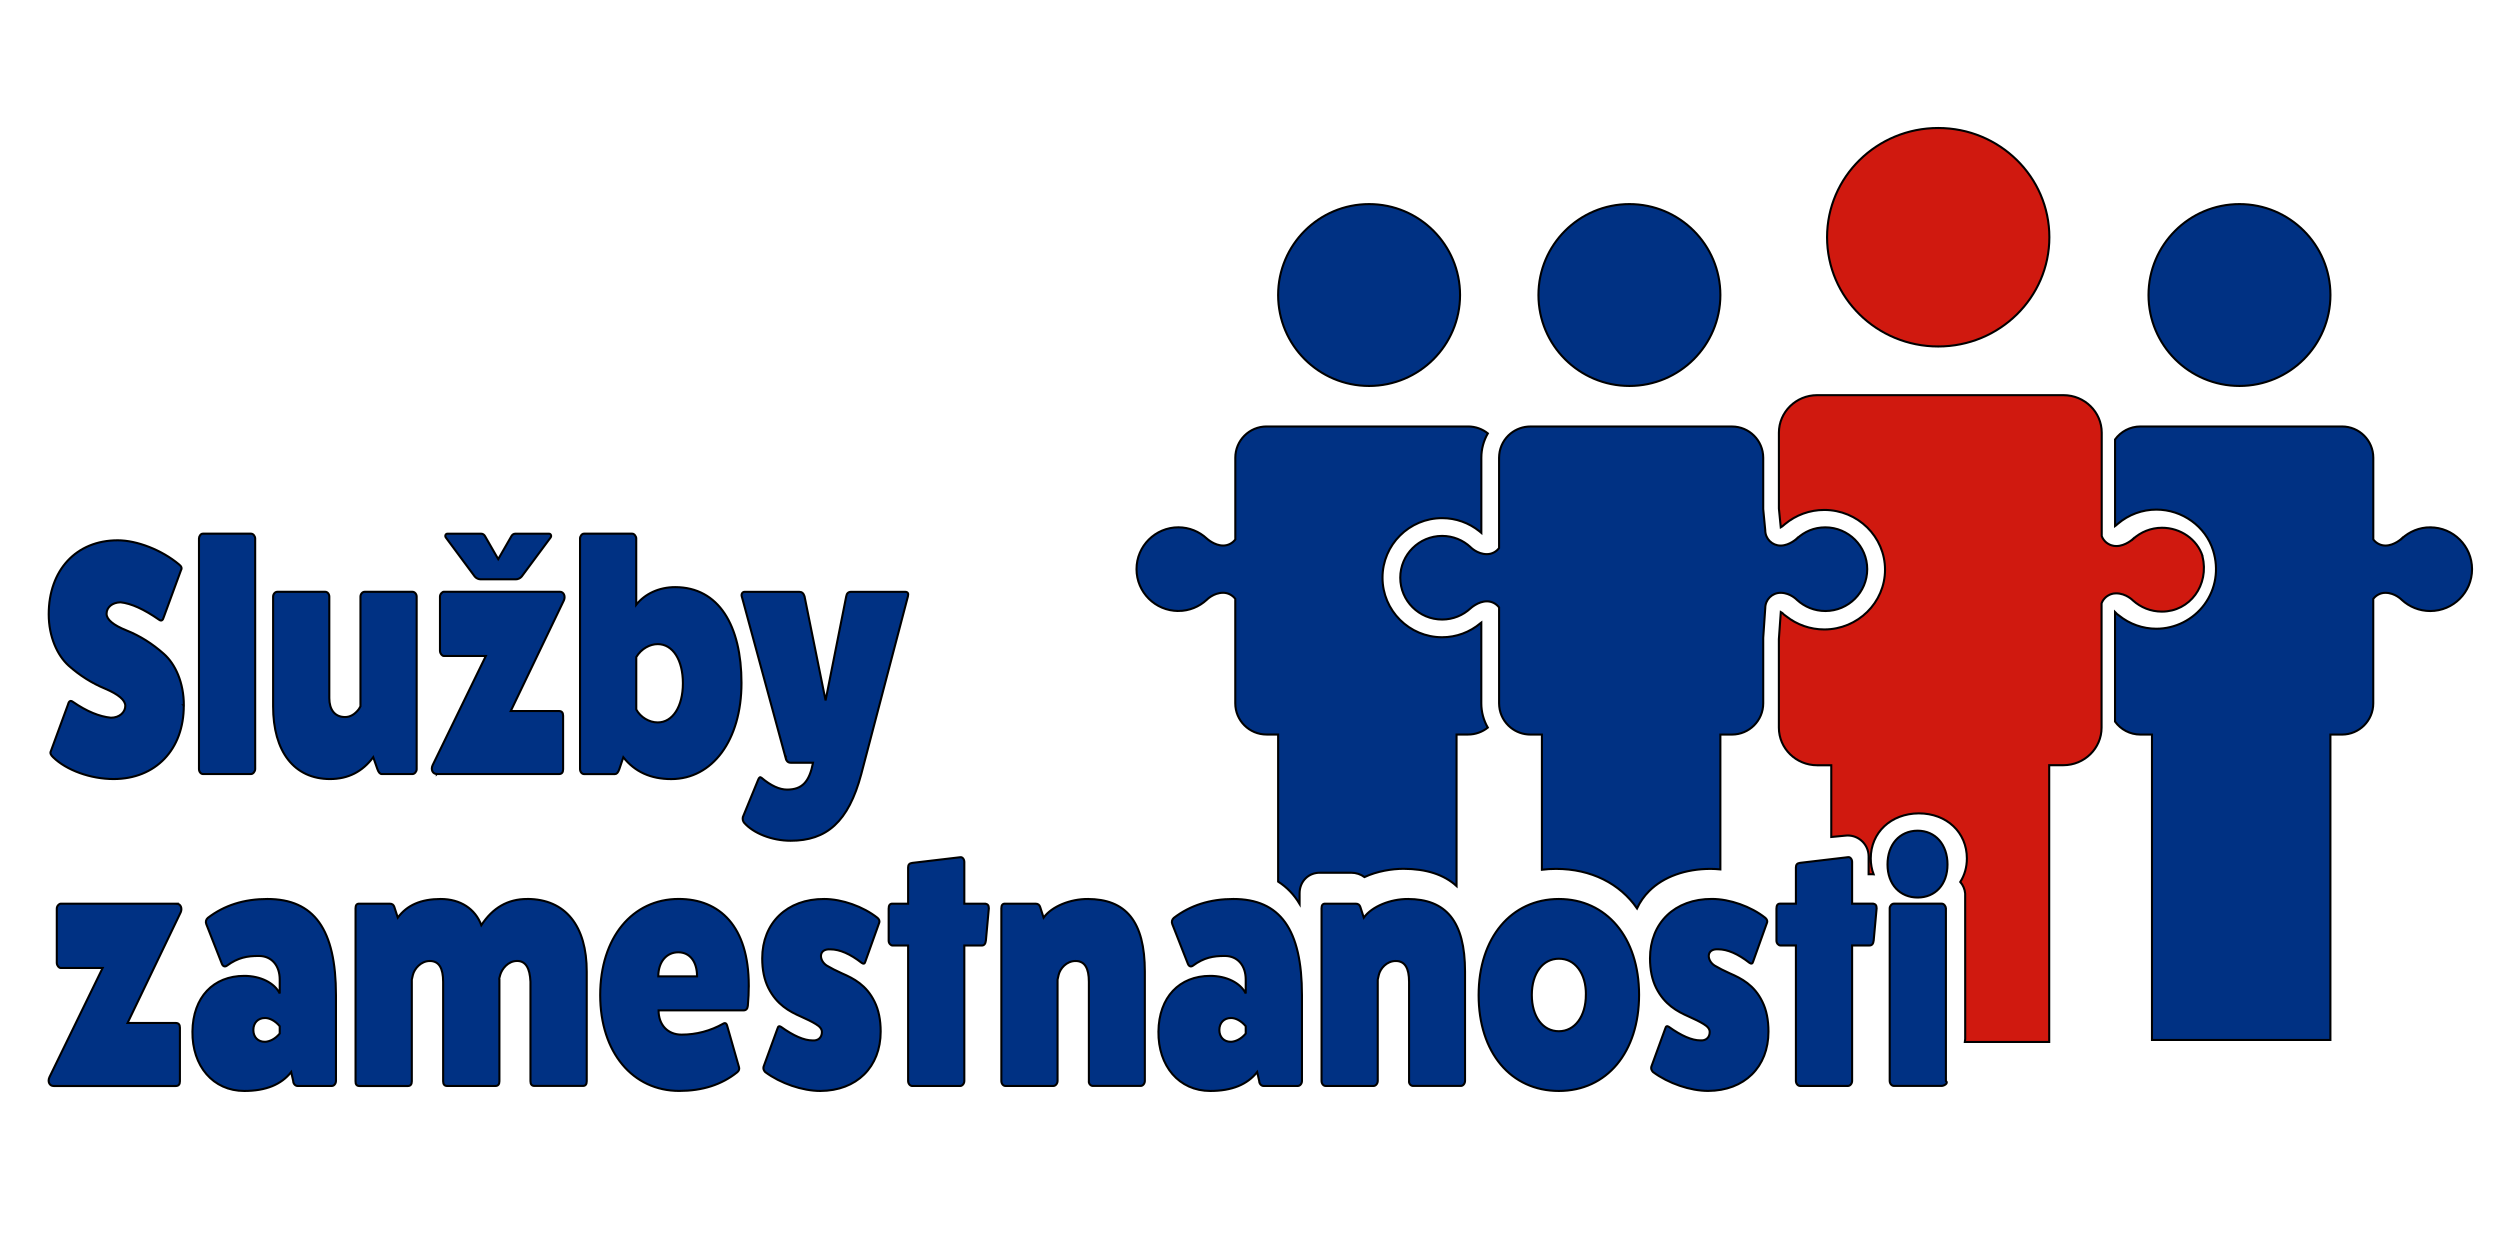
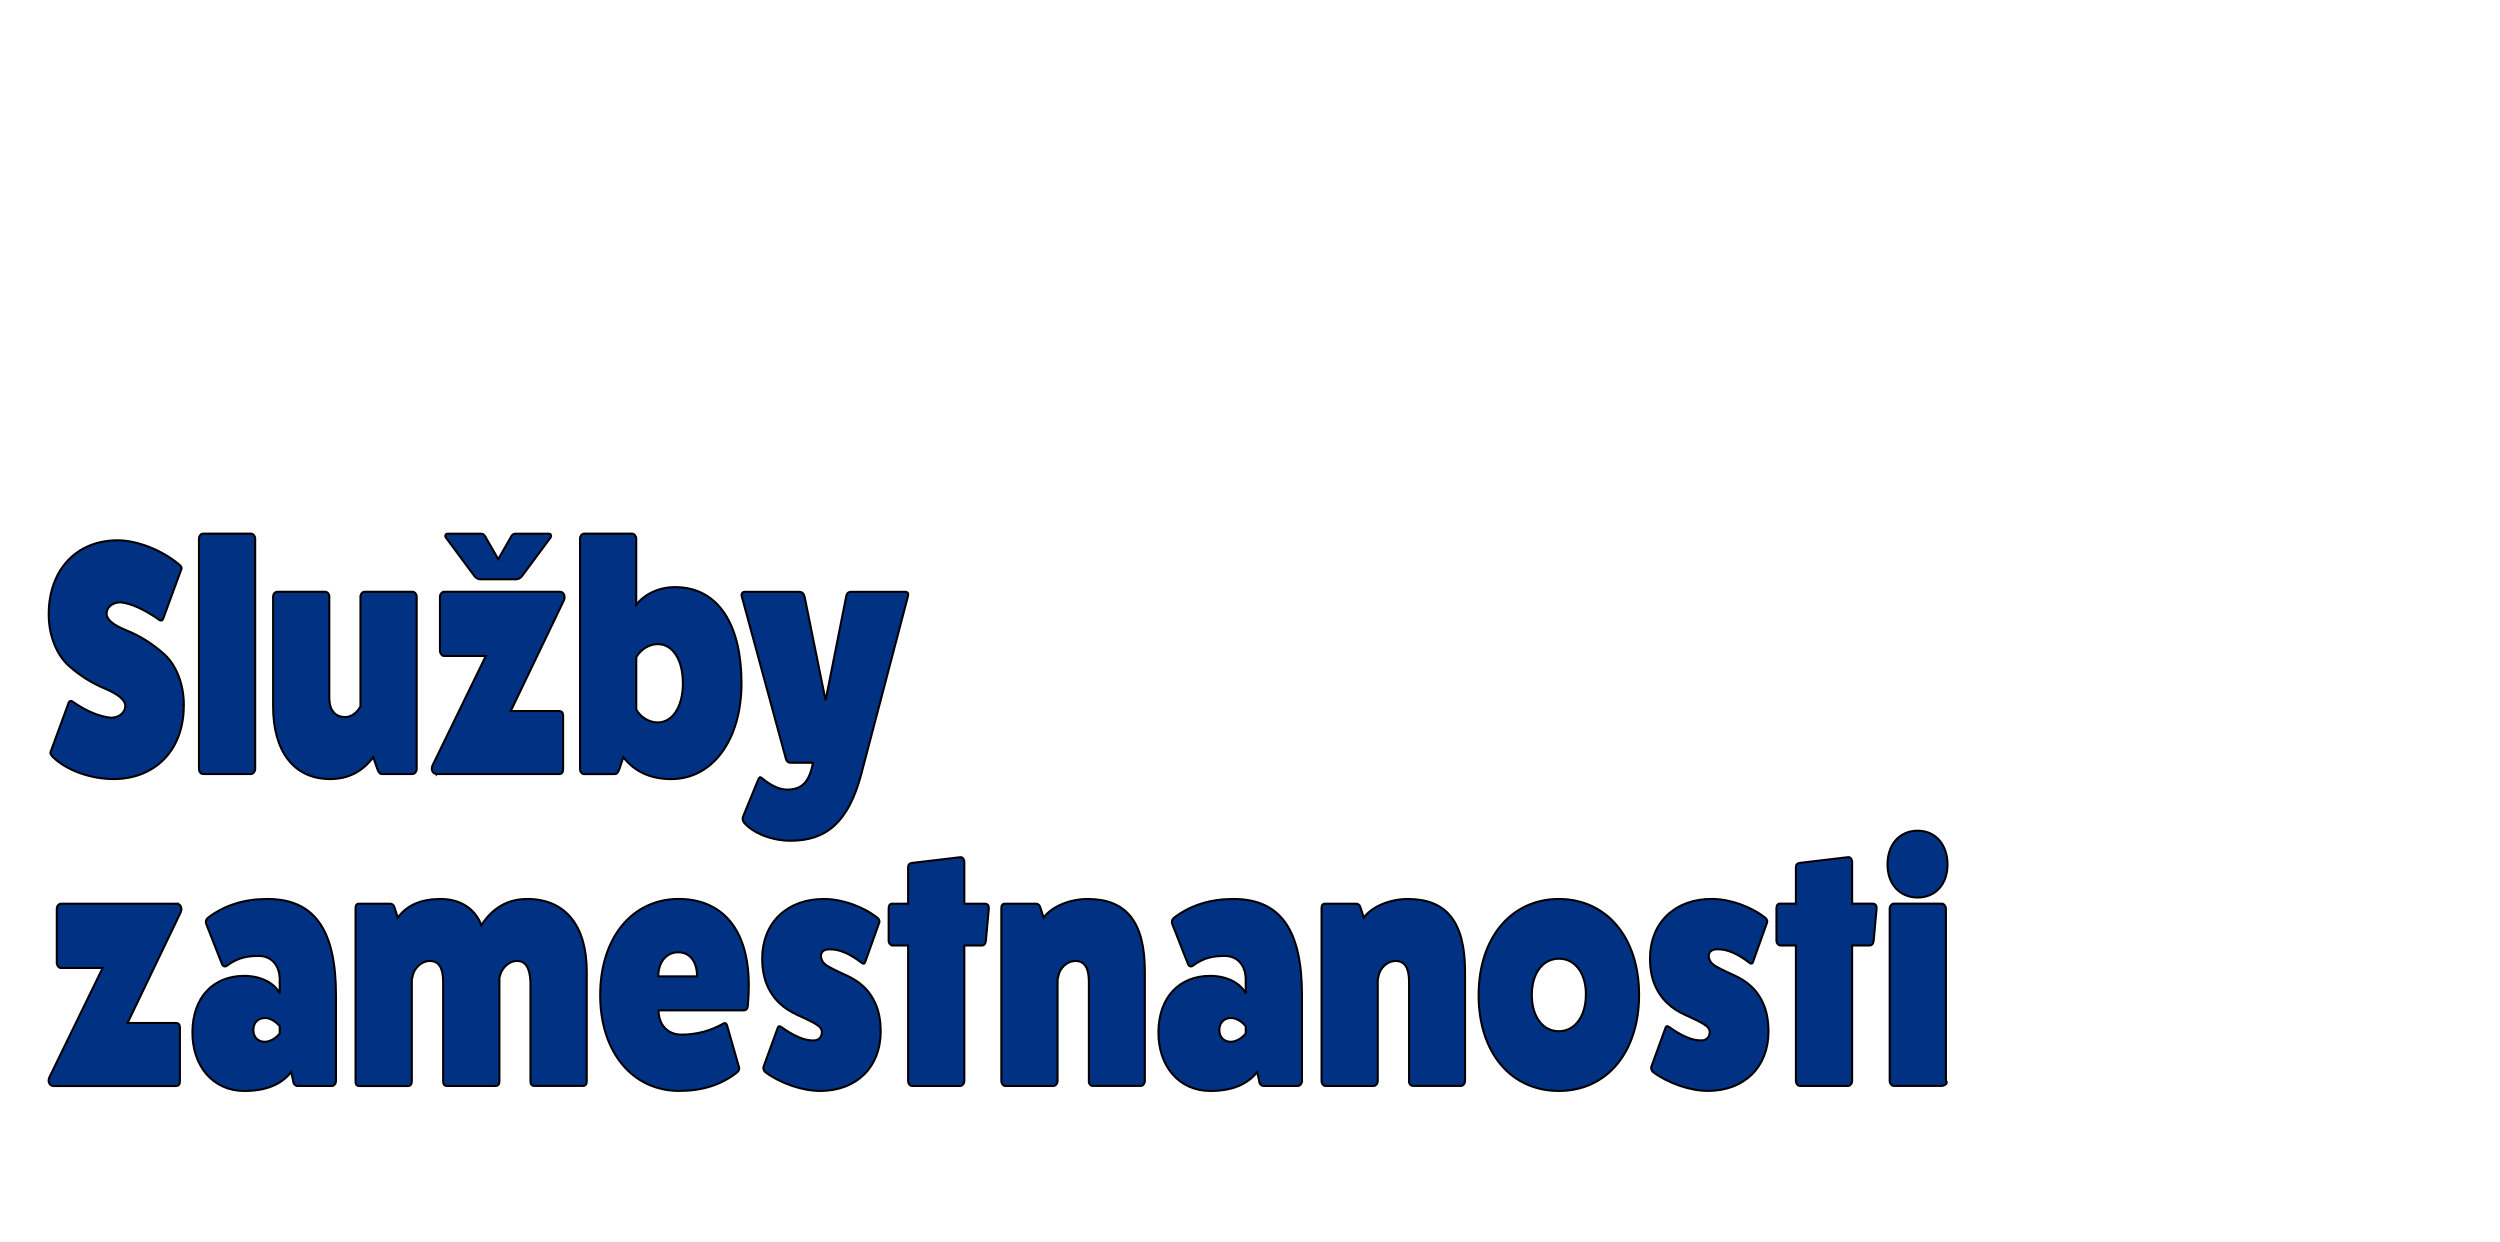
<svg xmlns="http://www.w3.org/2000/svg" width="1200" height="596" data-name="Layer 2">
  <g>
    <title>Layer 1</title>
-     <path stroke="null" class="cls-2" d="m983.694,113.875c0,28.961 -23.885,52.435 -53.351,52.435s-53.351,-23.475 -53.351,-52.435s23.885,-52.435 53.351,-52.435s53.351,23.475 53.351,52.435zm73.572,153.15c-1.318,-4.14 -3.989,-7.556 -7.431,-9.945c-3.441,-2.39 -7.653,-3.753 -12.054,-3.753c-5.359,0 -10.222,2.053 -13.886,5.368l0,-0.034s-3.681,3.45 -8.047,3.45c-0.411,0 -0.822,-0.034 -1.216,-0.084c-0.068,-0.017 -0.137,-0.017 -0.188,-0.05c-0.257,-0.034 -0.514,-0.101 -0.77,-0.185c-0.051,0 -0.103,-0.017 -0.137,-0.034c-0.223,-0.067 -0.428,-0.151 -0.651,-0.236c-0.12,-0.05 -0.24,-0.101 -0.36,-0.168c-0.257,-0.118 -0.497,-0.269 -0.753,-0.421c-0.24,-0.151 -0.462,-0.32 -0.702,-0.488c-0.257,-0.202 -0.479,-0.421 -0.719,-0.673c-0.223,-0.236 -0.411,-0.471 -0.616,-0.757c-0.171,-0.219 -0.308,-0.438 -0.445,-0.69c-0.034,-0.067 -0.068,-0.135 -0.103,-0.202c-0.137,-0.252 -0.257,-0.522 -0.36,-0.808l0,-49.608c0,-9.945 -8.218,-18.023 -18.355,-18.023l-118.243,0c-10.136,0 -18.355,8.077 -18.355,18.023l0,36.432l0.89,8.986c0.36,-0.202 0.753,-0.454 1.044,-0.724c0.308,-0.286 0.633,-0.572 0.976,-0.825c5.291,-4.392 11.934,-6.798 18.851,-6.798c16.094,0 29.175,12.856 29.175,28.675s-13.081,28.691 -29.175,28.691c-6.695,0 -13.132,-2.255 -18.337,-6.395c-0.668,-0.404 -1.267,-0.926 -1.832,-1.548c-0.154,-0.135 -0.394,-0.303 -0.685,-0.454l-0.925,13.058l0,42.49c0,9.945 8.218,18.039 18.355,18.039l6.797,0l0,34.43l6.643,-0.639c2.705,-0.353 5.445,0.421 7.585,2.171c2.346,1.918 3.698,4.745 3.698,7.741l0,8.599l1.832,0c0.188,0 0.377,0 0.548,0.017c-0.873,-2.322 -1.353,-4.88 -1.353,-7.589c0,-12.436 9.674,-21.54 23.012,-21.641l0.068,0c13.372,0 23.063,9.104 23.063,21.641c0,4.241 -1.13,8.06 -3.168,11.275c1.318,1.548 2.192,3.483 2.346,5.587l0,0.623s0.017,69.095 0.017,69.095c0,0.505 -0.051,1.01 -0.137,1.498l40.459,0l0,-132.838l6.78,0c10.136,0 18.355,-8.094 18.355,-18.039l0,-59.654c0.103,-0.269 0.223,-0.555 0.36,-0.808c0.034,-0.067 0.068,-0.135 0.103,-0.202c0.137,-0.236 0.291,-0.471 0.445,-0.707c0.188,-0.252 0.377,-0.505 0.616,-0.74c0.223,-0.236 0.462,-0.454 0.719,-0.673c0.205,-0.185 0.445,-0.337 0.702,-0.488c0.24,-0.168 0.479,-0.303 0.753,-0.421c0.137,-0.067 0.257,-0.135 0.394,-0.185c0.188,-0.084 0.394,-0.151 0.616,-0.219c0.154,-0.05 0.325,-0.101 0.479,-0.135c0.188,-0.067 0.394,-0.101 0.616,-0.135c0.394,-0.05 0.805,-0.084 1.216,-0.084c4.76,0 8.047,3.433 8.047,3.433l0,0c1.832,1.649 3.972,2.979 6.301,3.904c2.346,0.926 4.914,1.43 7.585,1.43c13.441,0 22.868,-12.722 19.485,-26.588l0.068,0.034l0,0z" fill="#d0190f" id="svg_1" />
-     <path stroke="null" class="cls-1" d="m1031.288,141.612c0,-24.102 19.548,-43.642 43.66,-43.642s43.66,19.54 43.66,43.642s-19.548,43.642 -43.66,43.642s-43.66,-19.54 -43.66,-43.642zm-249.171,43.642c24.112,0 43.66,-19.54 43.66,-43.642s-19.548,-43.642 -43.66,-43.642s-43.66,19.54 -43.66,43.642s19.548,43.642 43.66,43.642zm384.412,67.861c-5.269,0 -10.034,2.046 -13.625,5.35l0,-0.034s-3.608,3.438 -7.886,3.438c-2.383,0 -4.48,-1.157 -5.839,-2.935l0,-39.214c0,-8.302 -6.712,-15.011 -15.017,-15.011l-96.749,0c-5.017,0 -9.447,2.449 -12.182,6.223l0,41.595c0.151,-0.101 0.285,-0.201 0.419,-0.319c0.285,-0.285 0.621,-0.57 0.956,-0.822c5.168,-4.378 11.678,-6.776 18.457,-6.776c12.433,0 23.625,8.067 27.233,19.64c2.819,9.04 1.275,18.466 -4.178,25.88c-5.369,7.296 -13.994,11.657 -23.055,11.657c-6.561,0 -12.87,-2.247 -17.954,-6.357c-0.654,-0.419 -1.258,-0.939 -1.795,-1.56c-0.034,-0.017 -0.067,-0.05 -0.101,-0.084l0,52.581c2.735,3.774 7.165,6.223 12.182,6.223l5.554,0l0,146.59l85.641,0l0,-146.59l5.554,0c8.306,0 15.017,-6.709 15.017,-14.994l0,-50.132c1.342,-1.761 3.44,-2.918 5.839,-2.918c4.665,0 7.886,3.422 7.886,3.422l0,0c3.574,3.287 8.356,5.317 13.625,5.317c11.074,0 20.068,-8.973 20.068,-20.076s-8.977,-20.076 -20.068,-20.076l0.017,-0.017l-0,-0zm-552.523,203.263c-0.084,-0.889 -0.185,-1.761 -0.302,-2.583c0.084,0.872 0.168,1.728 0.302,2.583zm43.156,-271.124c24.112,0 43.66,-19.54 43.66,-43.642s-19.548,-43.642 -43.66,-43.642s-43.66,19.54 -43.66,43.642s19.548,43.642 43.66,43.642zm48.66,77.32c-3.574,-3.304 -8.339,-5.334 -13.608,-5.334c-11.074,0 -20.085,8.973 -20.085,20.06s9.01,20.076 20.085,20.076c5.269,0 10.017,-2.029 13.608,-5.334l0,0s3.624,-3.405 7.886,-3.405c2.399,0 4.497,1.157 5.856,2.935l0,46.023c0,0.503 0.034,1.023 0.084,1.526c0.403,4.092 2.45,7.682 5.487,10.13c2.567,2.08 5.873,3.338 9.43,3.338l5.554,0l0,64.875c2.198,-0.268 4.447,-0.403 6.762,-0.403c16.947,0 30.74,7.162 38.894,18.969c1.426,-3.053 3.373,-5.87 5.856,-8.336c6.93,-6.893 17.45,-10.617 29.481,-10.634c1.527,0 3.087,0.101 4.665,0.252l0,-64.724l5.554,0c8.289,0 15.017,-6.709 15.017,-14.994l0,-31.448l0.973,-14.24c0,-4.076 3.289,-7.363 7.366,-7.363l0.168,0c4.581,0.084 7.702,3.422 7.702,3.422l0,0c1.795,1.644 3.893,2.969 6.175,3.891c2.299,0.922 4.816,1.426 7.45,1.426c11.074,0 20.085,-8.973 20.085,-20.076c0,-5.535 -2.248,-10.55 -5.89,-14.189c-3.641,-3.623 -8.658,-5.887 -14.195,-5.887s-10.034,2.046 -13.625,5.35l0,-0.034s-3.507,3.354 -7.702,3.438l-0.168,0c-4.077,0 -7.366,-3.304 -7.366,-7.363l-0.973,-10.147l0,-24.639c0,-8.302 -6.728,-15.011 -15.017,-15.011l-96.766,0c-3.557,0 -6.846,1.258 -9.43,3.321c-3.037,2.449 -5.084,6.072 -5.487,10.164c-0.05,0.486 -0.084,1.023 -0.084,1.526l0,43.323c-1.342,1.778 -3.44,2.935 -5.856,2.935c-4.665,0 -7.886,-3.405 -7.886,-3.405l0,-0.017l0,0zm-140.224,30.693c5.252,0 10.017,-2.029 13.608,-5.334l0,0s3.222,-3.405 7.886,-3.405c2.383,0 4.48,1.157 5.839,2.918l0,50.132c0,8.286 6.712,14.994 15.017,14.994l5.554,0l0,70.595c4.212,2.7 7.651,6.273 10.302,10.717l0,-5.099c0,-2.851 1.057,-5.451 2.987,-7.279c1.846,-1.761 4.329,-2.667 7.03,-2.6l14.715,0c2.433,0 4.648,0.755 6.41,2.08c6.124,-2.835 13.205,-3.958 18.709,-3.958c10.957,0 19.497,2.818 25.488,8.269l0,-72.725l5.554,0c3.557,0 6.863,-1.258 9.447,-3.321c-1.98,-3.438 -3.121,-7.43 -3.121,-11.674l0,-38.744c-0.117,0.084 -0.218,0.184 -0.336,0.252c-5.185,4.394 -11.695,6.793 -18.474,6.793c-15.772,0 -28.609,-12.814 -28.609,-28.597s12.836,-28.58 28.609,-28.58c6.561,0 12.87,2.247 17.971,6.357c0.285,0.201 0.587,0.403 0.856,0.654l0,-35.993c0,-4.26 1.141,-8.252 3.121,-11.69c-2.567,-2.063 -5.89,-3.321 -9.447,-3.321l-96.749,0c-8.306,0 -15.017,6.709 -15.017,15.011l0,39.214c-1.342,1.778 -3.44,2.935 -5.839,2.935c-4.279,0 -7.886,-3.405 -7.886,-3.405c-3.574,-3.304 -8.356,-5.35 -13.608,-5.35c-11.091,0 -20.085,9.007 -20.085,20.076s8.977,20.076 20.085,20.076l-0.017,0l-0,0z" fill="#003183" id="svg_2" />
    <path stroke="null" class="cls-1" d="m88.216,338.592c0.066,21.218 -13.561,35.35 -33.703,35.35c-11.002,0 -22.635,-4.199 -29.033,-10.478c-1.147,-1.09 -1.529,-2.019 -1.08,-2.867l8.243,-22.45c0.449,-1.716 1.213,-2.1 2.36,-1.252c6.647,4.583 12.73,7.066 18.231,7.611c4.155,0 6.913,-2.645 6.913,-5.754c-0.066,-2.725 -3.257,-5.431 -9.655,-8.156c-6.398,-2.645 -12.281,-6.38 -17.583,-11.104c-5.368,-4.886 -9.523,-13.829 -9.523,-24.63c0,-21.218 13.179,-35.512 33.121,-35.512c9.273,0 21.172,4.664 29.349,11.507c1.213,0.929 1.595,1.857 1.03,2.806l-8.243,22.45c-0.449,1.716 -1.213,2.18 -2.36,1.312c-7.163,-4.966 -13.295,-7.773 -18.414,-8.318c-4.022,0.081 -6.714,2.402 -6.714,5.511c0,2.725 3.191,5.431 9.589,7.995c6.398,2.564 12.348,6.299 17.849,11.184c5.567,4.886 9.655,13.829 9.655,24.792l-0.033,0l0,0zm9.207,32.948l23.083,0c0.964,0 1.978,-1.252 1.978,-2.402l0,-110.714c-0.066,-1.171 -0.964,-2.261 -1.978,-2.261l-23.083,0c-1.03,-0.081 -1.911,1.252 -1.911,2.261l0,110.714c0,1.312 0.897,2.402 1.911,2.402zm61.007,2.402c8.642,0 15.539,-3.493 20.724,-10.478l1.978,5.673c0.582,1.635 1.28,2.402 2.111,2.402l14.774,0c1.03,0 1.978,-1.252 1.978,-2.261l0,-82.894c0,-1.252 -0.964,-2.322 -1.978,-2.322l-23.017,0c-1.03,0 -1.978,1.09 -1.978,2.322l0,52.672l-0.764,1.312c-1.978,2.564 -4.155,3.816 -6.647,3.816c-4.919,0 -7.545,-3.573 -7.545,-9.085l0,-48.715c0,-1.252 -0.897,-2.322 -1.911,-2.322l-23.083,0c-1.03,0 -1.978,1.09 -1.978,2.322l0,52.672c0,21.683 10.038,34.886 27.371,34.886l-0.033,0l0,-0zm51.236,-2.402l58.647,0c1.346,0 1.978,-0.787 1.978,-2.261l0,-25.72c0,-1.474 -0.632,-2.261 -1.978,-2.261l-23.15,0l25.51,-53.136c0.831,-1.938 0,-4.118 -1.978,-4.118l-55.639,0c-0.764,0 -1.861,1.09 -1.861,2.322l0,26.104c0.066,1.312 1.03,2.402 1.861,2.402l20.142,0l-25.51,52.369c-1.03,2.18 0,4.28 1.978,4.28l0,0.02l0,-0zm18.231,-94.785c0.698,0.848 1.861,1.312 2.742,1.312l17.018,0c0.897,0 2.044,-0.464 2.742,-1.312l13.877,-18.715c0.582,-0.767 0.133,-1.857 -0.698,-1.857l-16.303,0c-0.698,0 -1.413,0.464 -1.795,1.171l-6.332,11.023l-6.332,-11.023c-0.382,-0.707 -1.08,-1.171 -1.795,-1.171l-16.303,0c-0.831,0 -1.28,1.09 -0.698,1.857l13.877,18.715l-0,0zm50.521,92.383l0,-110.714c0,-1.009 0.897,-2.322 1.911,-2.261l23.083,0c0.964,-0.081 1.978,1.252 1.978,2.261l0,31.858c4.155,-5.289 11.002,-8.459 18.679,-8.459c20.906,0 31.841,18.412 31.841,45.989s-14.01,46.151 -33.703,46.151c-9.855,0 -17.516,-3.493 -23.017,-10.478l-1.911,5.673c-0.582,1.716 -1.28,2.402 -2.111,2.402l-14.841,0c-1.03,0 -1.911,-1.09 -1.911,-2.402l0,-0.02l0,0zm26.989,-28.587c2.044,3.735 6.199,6.218 10.304,6.218c7.163,0 12.082,-7.611 12.082,-18.796s-4.853,-18.796 -12.082,-18.796c-3.639,0 -7.811,2.1 -10.304,6.218l0,25.175l0,-0.02l0,0zm71.76,23.378c0.316,1.474 1.147,2.18 2.36,2.18l10.736,0c-1.795,9.085 -5.119,12.9 -12.464,12.9c-3.639,0 -7.744,-1.857 -12.281,-5.673c-0.632,-0.545 -1.147,-0.242 -1.595,0.929l-7.362,17.948c-0.199,1.09 0.066,2.019 0.632,2.725c4.421,5.047 13.295,8.621 22.319,8.621c17.2,0 27.753,-8.944 33.902,-31.999l22.385,-85.297c0.382,-1.474 -0.066,-2.18 -1.413,-2.18l-25.842,0c-1.346,0 -2.111,0.707 -2.36,2.18l-9.905,49.946l-10.104,-49.946c-0.449,-1.474 -1.28,-2.18 -2.493,-2.18l-26.291,0c-1.08,0 -1.662,1.171 -1.346,2.18l21.106,77.686l0.017,-0.02l0,0zm-292.406,69.852l-55.639,0c-0.764,0 -1.861,1.09 -1.861,2.342l0,26.104c0.066,1.312 1.03,2.402 1.861,2.402l20.142,0l-25.51,52.369c-1.03,2.18 0,4.28 1.978,4.28l58.647,0c1.346,0 1.978,-0.787 1.978,-2.261l0,-25.72c0,-1.474 -0.632,-2.261 -1.978,-2.261l-23.15,0l25.51,-53.136c0.831,-1.938 0,-4.118 -1.978,-4.118l0,-0zm76.496,43.89l0,41.185c0,1.252 -0.897,2.402 -1.978,2.402l-16.502,0c-1.03,0 -2.044,-1.09 -2.044,-2.402l-0.964,-4.28c-4.736,6.057 -12.215,9.085 -22.518,9.085c-15.023,0 -25.078,-11.972 -24.878,-28.506c0.199,-16.555 10.038,-26.73 24.878,-26.73c7.678,0 14.458,3.271 17.018,8.459l0,-6.682c0,-6.844 -3.972,-11.346 -10.038,-11.346c-5.567,0 -9.971,0.767 -15.289,4.664c-0.964,0.707 -1.911,0.384 -2.426,-0.848l-7.478,-19.038c-0.449,-1.171 -0.199,-2.18 0.698,-3.028c7.861,-6.057 17.4,-9.085 28.584,-9.085c22.452,0 32.938,14.536 32.938,46.151l0,0zm-26.989,14.919c-2.177,-2.645 -4.919,-3.957 -7.03,-3.957c-3.39,0 -5.634,2.322 -5.634,5.754s2.244,5.754 5.634,5.673c2.111,-0.081 4.853,-1.312 7.03,-3.957l0,-3.493l0,-0.02zm118.708,-61.07c-9.207,0 -16.502,4.199 -21.937,12.577c-2.875,-7.853 -10.038,-12.577 -19.51,-12.577s-16.187,2.948 -20.591,8.944l-1.662,-5.128c-0.316,-1.009 -1.03,-1.555 -2.111,-1.555l-14.708,0c-1.213,-0.081 -1.795,0.707 -1.795,2.18l0,83.056c-0.066,1.474 0.582,2.261 1.795,2.261l23.349,0c1.213,0 1.861,-0.787 1.861,-2.261l0,-48.796l0.515,-2.261c0.698,-2.867 3.772,-6.682 8.127,-6.682s6.398,3.331 6.398,10.014l0,47.706c0,1.474 0.648,2.261 1.861,2.261l23.283,0c1.213,0 1.861,-0.787 1.861,-2.261l0,-48.796c-0.199,-0.081 -0.066,-0.787 0.382,-2.261c0.831,-2.867 3.772,-6.682 8.127,-6.682c4.022,0 6.132,3.331 6.398,10.014l0,47.706c0,1.474 0.632,2.261 1.861,2.261l23.349,0c1.213,0 1.795,-0.787 1.795,-2.261l0,-52.51c0.066,-21.985 -10.171,-34.967 -28.584,-34.967l-0.066,0.02l0,-0zm106.426,41.568c0,3.028 -0.133,6.299 -0.449,9.711c-0.133,1.474 -0.897,2.18 -2.044,2.18l-40.799,0c0,6.985 4.421,11.649 11.002,11.649c7.163,0 13.877,-1.797 20.075,-5.289c0.249,-0.162 0.515,-0.242 0.764,-0.242c0.515,0 0.897,0.464 1.147,1.474l5.634,19.724c0.249,0.929 -0.066,1.716 -0.897,2.402c-7.412,5.976 -16.685,8.944 -27.82,8.944c-22.252,0 -37.924,-18.412 -37.924,-45.989s15.406,-46.151 37.675,-46.151c19.693,0 33.636,13.123 33.636,41.568l0,0.02l-0,-0zm-24.812,-4.421c0,-7.066 -3.457,-11.568 -9.024,-11.568s-9.589,4.502 -9.589,11.568l18.613,0zm69.516,-1.474c-2.809,-1.252 -5.185,-2.483 -7.163,-3.654c-3.905,-2.402 -4.288,-8.237 1.662,-7.853c4.421,0 9.473,2.18 15.023,6.521c0.897,0.626 1.479,0.384 1.728,-0.626l6.714,-18.796c0.199,-0.707 -0.066,-1.474 -0.831,-2.18c-6.913,-5.511 -17.134,-9.085 -25.643,-9.085c-17.849,-0.081 -29.731,11.487 -29.731,28.506c0,5.511 0.964,10.256 2.942,14.213c4.022,7.995 10.038,11.265 15.671,13.748c2.809,1.252 5.185,2.402 7.096,3.573c1.978,1.171 2.942,2.402 2.942,3.816c0,2.725 -1.911,4.28 -4.537,4.038c-3.972,0 -9.024,-2.18 -15.09,-6.521c-0.831,-0.545 -1.413,-0.303 -1.662,0.707l-6.714,18.412c-0.249,0.848 0,1.716 0.764,2.564c7.362,5.511 17.965,9.085 26.474,9.085c17.466,-0.081 28.966,-11.487 28.966,-28.506c0,-5.592 -0.964,-10.417 -2.942,-14.374c-3.905,-7.995 -9.971,-11.104 -15.671,-13.587l-0,-0zm68.552,-33.412l-9.788,0l0,-20.047c0,-1.312 -0.964,-2.483 -1.978,-2.261l-23.017,2.725c-1.346,0.162 -1.978,0.848 -1.978,2.18l0,17.403l-7.478,0c-1.213,-0.081 -1.861,0.707 -1.861,2.342l0,15.464c0,1.252 1.03,2.261 1.861,2.261l7.478,0l0,65.027c0,1.312 0.964,2.402 1.978,2.402l23.017,0c1.03,0 1.978,-1.171 1.978,-2.402l0,-65.027l8.376,0c1.147,0 1.795,-0.787 1.978,-2.402l1.413,-15.464c0,-1.474 -0.632,-2.18 -1.978,-2.18l0,-0.02l-0,0zm49.374,-2.261c-8.193,0 -17.084,3.412 -21.106,8.944l-1.662,-5.128c-0.316,-1.009 -1.03,-1.555 -2.111,-1.555l-14.708,0c-1.213,-0.081 -1.795,0.707 -1.795,2.18l0,82.894c0,1.312 0.897,2.402 1.911,2.402l23.083,0c1.03,0 1.978,-1.171 1.978,-2.402l0,-48.634l0.515,-2.261c0.698,-3.028 3.772,-6.682 8.127,-6.682s6.398,3.331 6.398,10.014l0,47.544c-0.199,1.312 0.831,2.402 1.861,2.402l23.017,0c1.08,0 1.978,-1.171 1.978,-2.402l0,-52.51c0,-24.166 -9.14,-34.805 -27.504,-34.805l0.017,0zm102.903,46.151l0,41.185c0,1.252 -0.897,2.402 -1.978,2.402l-16.502,0c-1.03,0 -2.044,-1.09 -2.044,-2.402l-0.964,-4.28c-4.736,6.057 -12.215,9.085 -22.518,9.085c-15.023,0 -25.078,-11.972 -24.878,-28.506c0.199,-16.555 10.038,-26.73 24.878,-26.73c7.678,0 14.458,3.271 17.018,8.459l0,-6.682c0,-6.844 -3.972,-11.346 -10.038,-11.346c-5.567,0 -9.971,0.767 -15.289,4.664c-0.964,0.707 -1.911,0.384 -2.426,-0.848l-7.478,-19.038c-0.449,-1.171 -0.199,-2.18 0.698,-3.028c7.861,-6.057 17.4,-9.085 28.584,-9.085c22.452,0 32.938,14.536 32.938,46.151l0,0zm-26.989,14.919c-2.177,-2.645 -4.919,-3.957 -7.03,-3.957c-3.39,0 -5.634,2.322 -5.634,5.754s2.244,5.754 5.634,5.673c2.111,-0.081 4.853,-1.312 7.03,-3.957l0,-3.493l0,-0.02zm77.776,-61.07c-8.193,0 -17.084,3.412 -21.106,8.944l-1.662,-5.128c-0.316,-1.009 -1.03,-1.555 -2.111,-1.555l-14.708,0c-1.213,-0.081 -1.795,0.707 -1.795,2.18l0,82.894c0,1.312 0.897,2.402 1.911,2.402l23.083,0c1.03,0 1.978,-1.171 1.978,-2.402l0,-48.634l0.515,-2.261c0.698,-3.028 3.772,-6.682 8.127,-6.682s6.398,3.331 6.398,10.014l0,47.544c-0.199,1.312 0.831,2.402 1.861,2.402l23.017,0c1.08,0 1.978,-1.171 1.978,-2.402l0,-52.51c0,-24.166 -9.14,-34.805 -27.504,-34.805l0.017,0zm111.03,45.989c0,27.578 -15.472,46.151 -38.506,46.151s-38.506,-18.412 -38.506,-45.989s15.671,-46.151 38.506,-46.151s38.506,18.412 38.506,45.989zm-25.51,-0.081c0,-5.209 -1.213,-9.327 -3.59,-12.497c-2.426,-3.19 -5.567,-4.744 -9.406,-4.744c-7.678,0 -12.979,6.985 -12.979,17.403s5.301,17.403 12.979,17.403s12.979,-7.147 12.979,-17.564l0.017,0zm69.001,-10.256c-2.809,-1.252 -5.185,-2.483 -7.163,-3.654c-3.905,-2.402 -4.288,-8.237 1.662,-7.853c4.421,0 9.473,2.18 15.023,6.521c0.897,0.626 1.479,0.384 1.728,-0.626l6.714,-18.796c0.199,-0.707 -0.066,-1.474 -0.831,-2.18c-6.913,-5.511 -17.134,-9.085 -25.643,-9.085c-17.849,-0.081 -29.731,11.487 -29.731,28.506c0,5.511 0.964,10.256 2.942,14.213c4.022,7.995 10.038,11.265 15.671,13.748c2.809,1.252 5.185,2.402 7.096,3.573c1.978,1.171 2.942,2.402 2.942,3.816c0,2.725 -1.911,4.28 -4.537,4.038c-3.972,0 -9.024,-2.18 -15.09,-6.521c-0.831,-0.545 -1.413,-0.303 -1.662,0.707l-6.714,18.412c-0.249,0.848 0,1.716 0.764,2.564c7.362,5.511 17.965,9.085 26.474,9.085c17.466,-0.081 28.966,-11.487 28.966,-28.506c0,-5.592 -0.964,-10.417 -2.942,-14.374c-3.905,-7.995 -9.971,-11.104 -15.671,-13.587l-0,-0zm68.552,-33.412l-9.788,0l0,-20.047c0,-1.312 -0.964,-2.483 -1.978,-2.261l-23.017,2.725c-1.346,0.162 -1.978,0.848 -1.978,2.18l0,17.403l-7.478,0c-1.213,-0.081 -1.861,0.707 -1.861,2.342l0,15.464c0,1.252 1.03,2.261 1.861,2.261l7.478,0l0,65.027c0,1.312 0.964,2.402 1.978,2.402l23.017,0c1.03,0 1.978,-1.171 1.978,-2.402l0,-65.027l8.376,0c1.147,0 1.795,-0.787 1.978,-2.402l1.413,-15.464c0,-1.474 -0.632,-2.18 -1.978,-2.18l0,-0.02l-0,0zm33.254,0l-23.017,0c-1.03,0 -1.978,1.171 -1.978,2.18l0,82.894c0,1.312 0.964,2.402 1.978,2.402l23.017,0c0.964,0 3.405,-1.252 1.978,-2.402l0,-82.894c-0.066,-1.009 -0.964,-2.18 -1.978,-2.18zm-11.583,-2.948c8.509,0 14.325,-6.299 14.325,-15.848s-5.75,-16.232 -14.392,-16.232c-8.692,0.081 -14.392,6.682 -14.392,16.232s5.949,15.848 14.458,15.848z" fill="#003183" id="svg_3" />
  </g>
</svg>